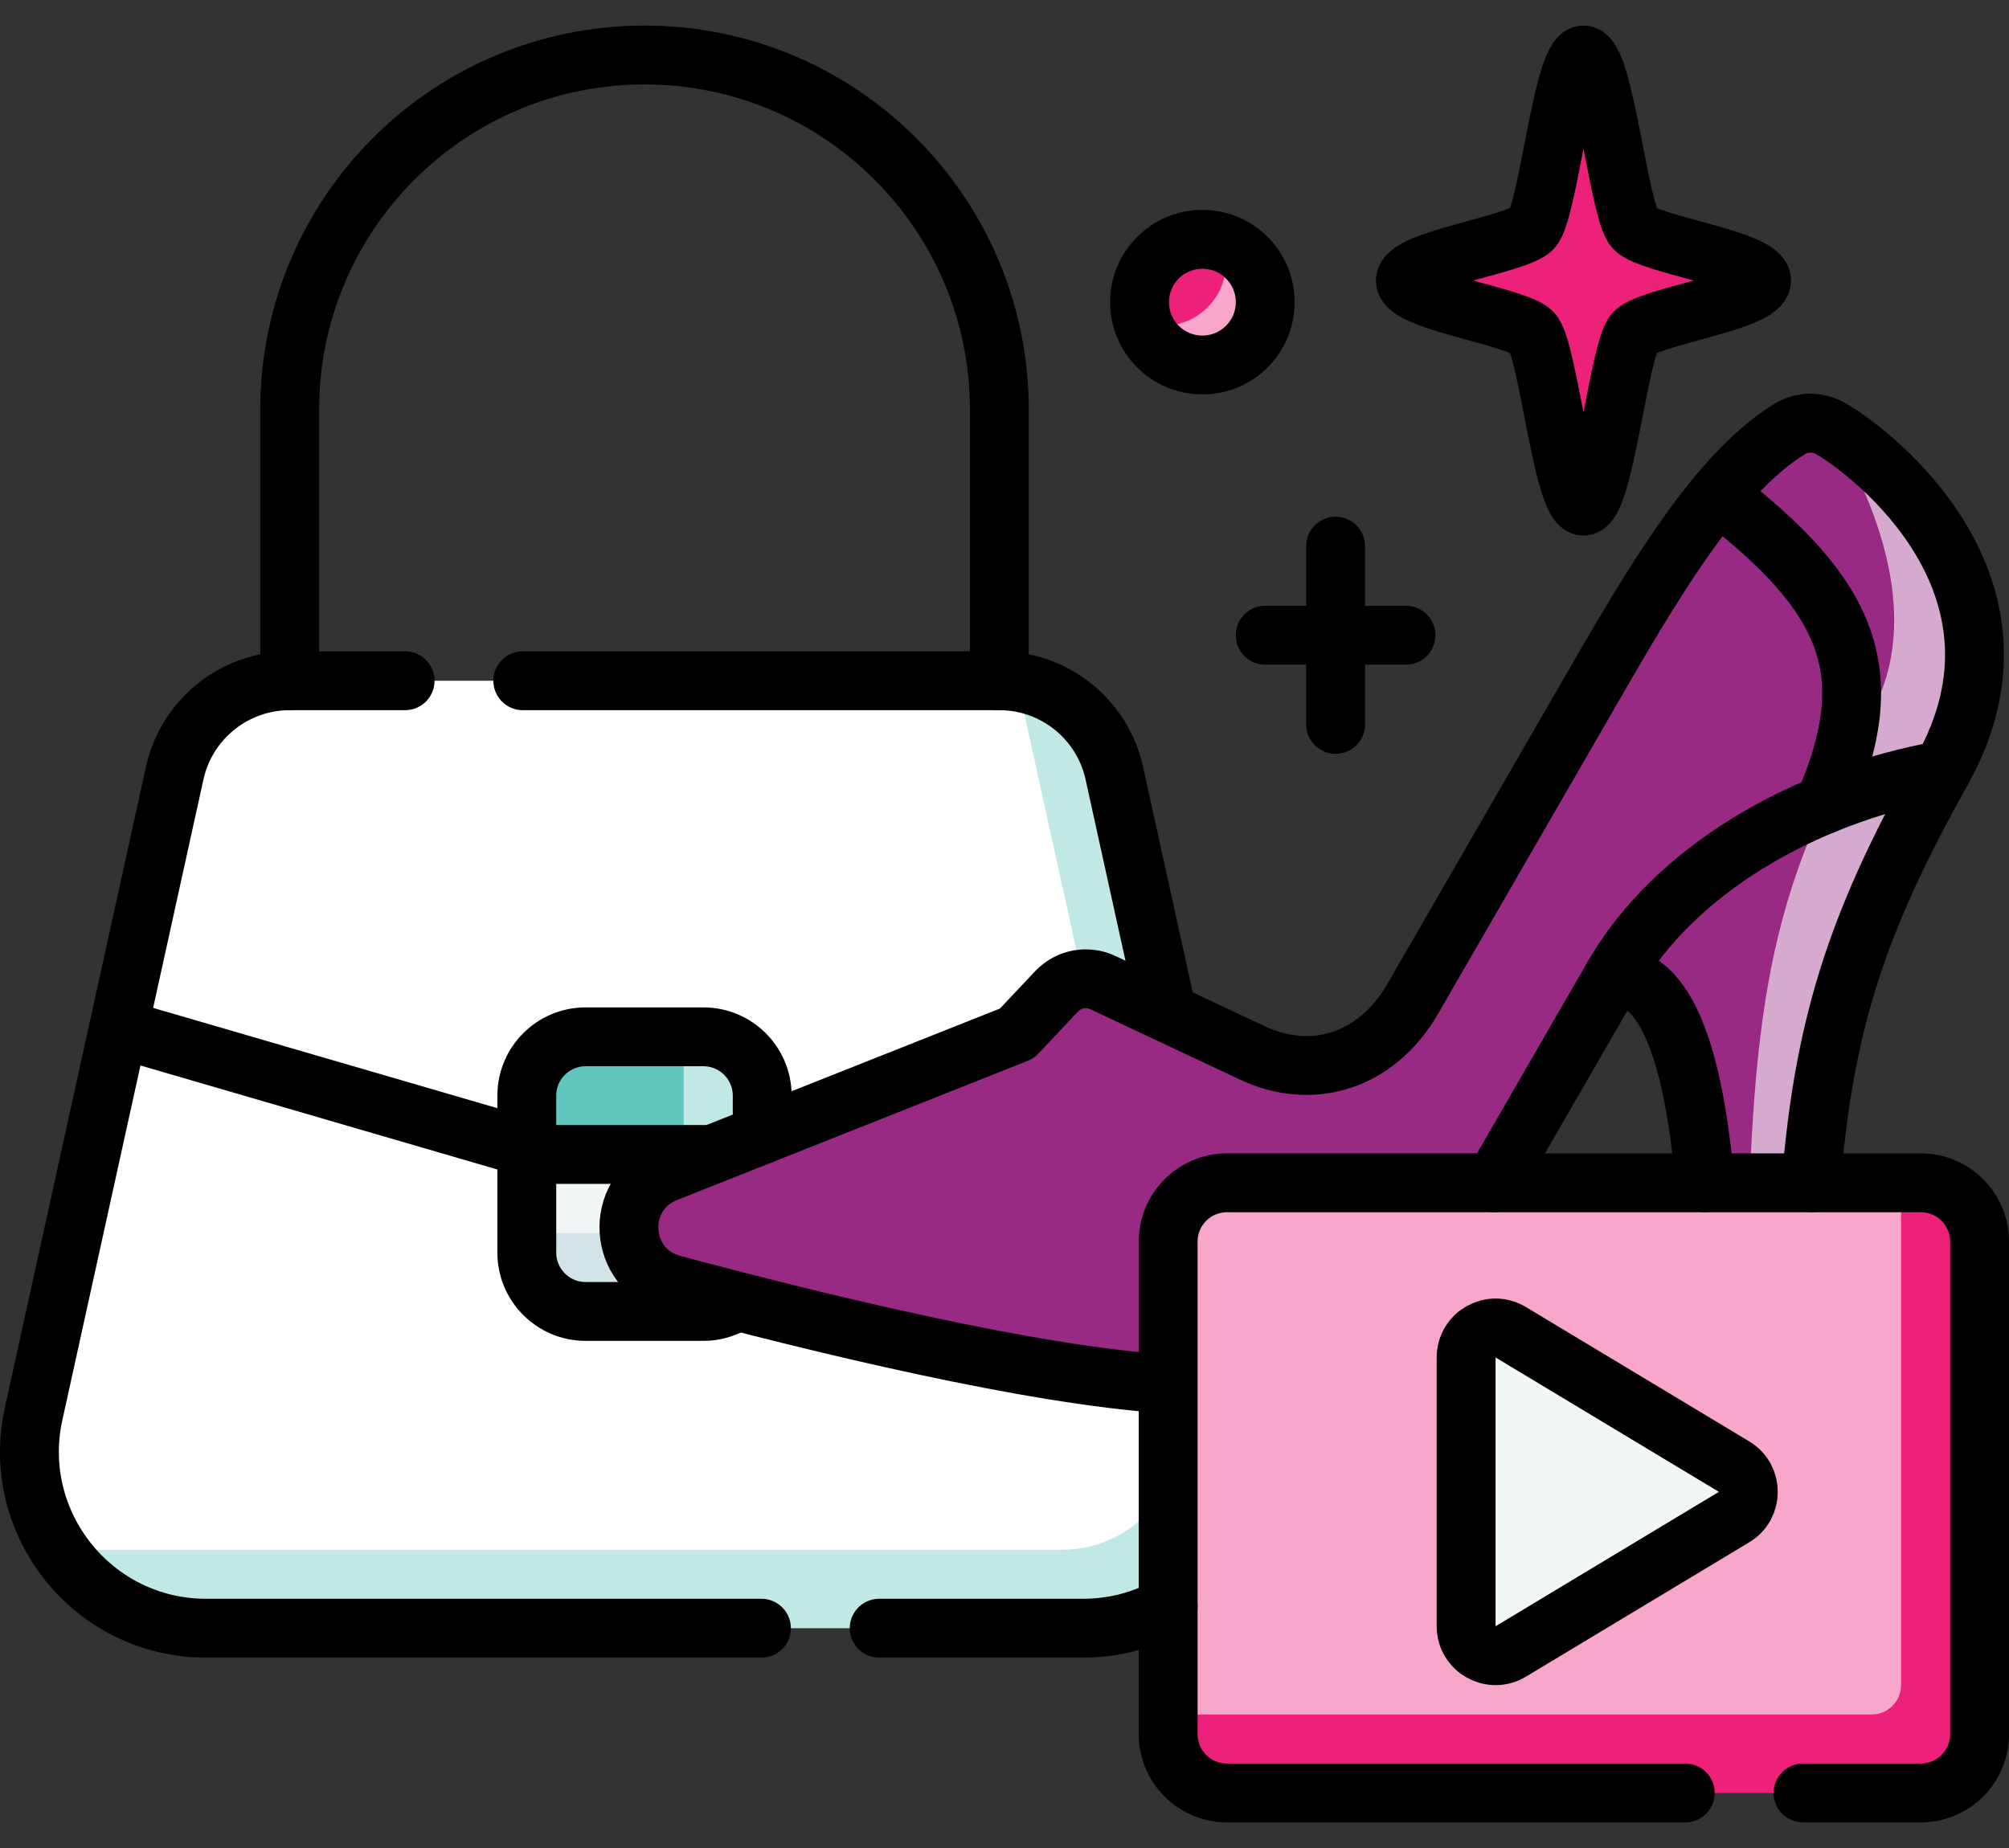
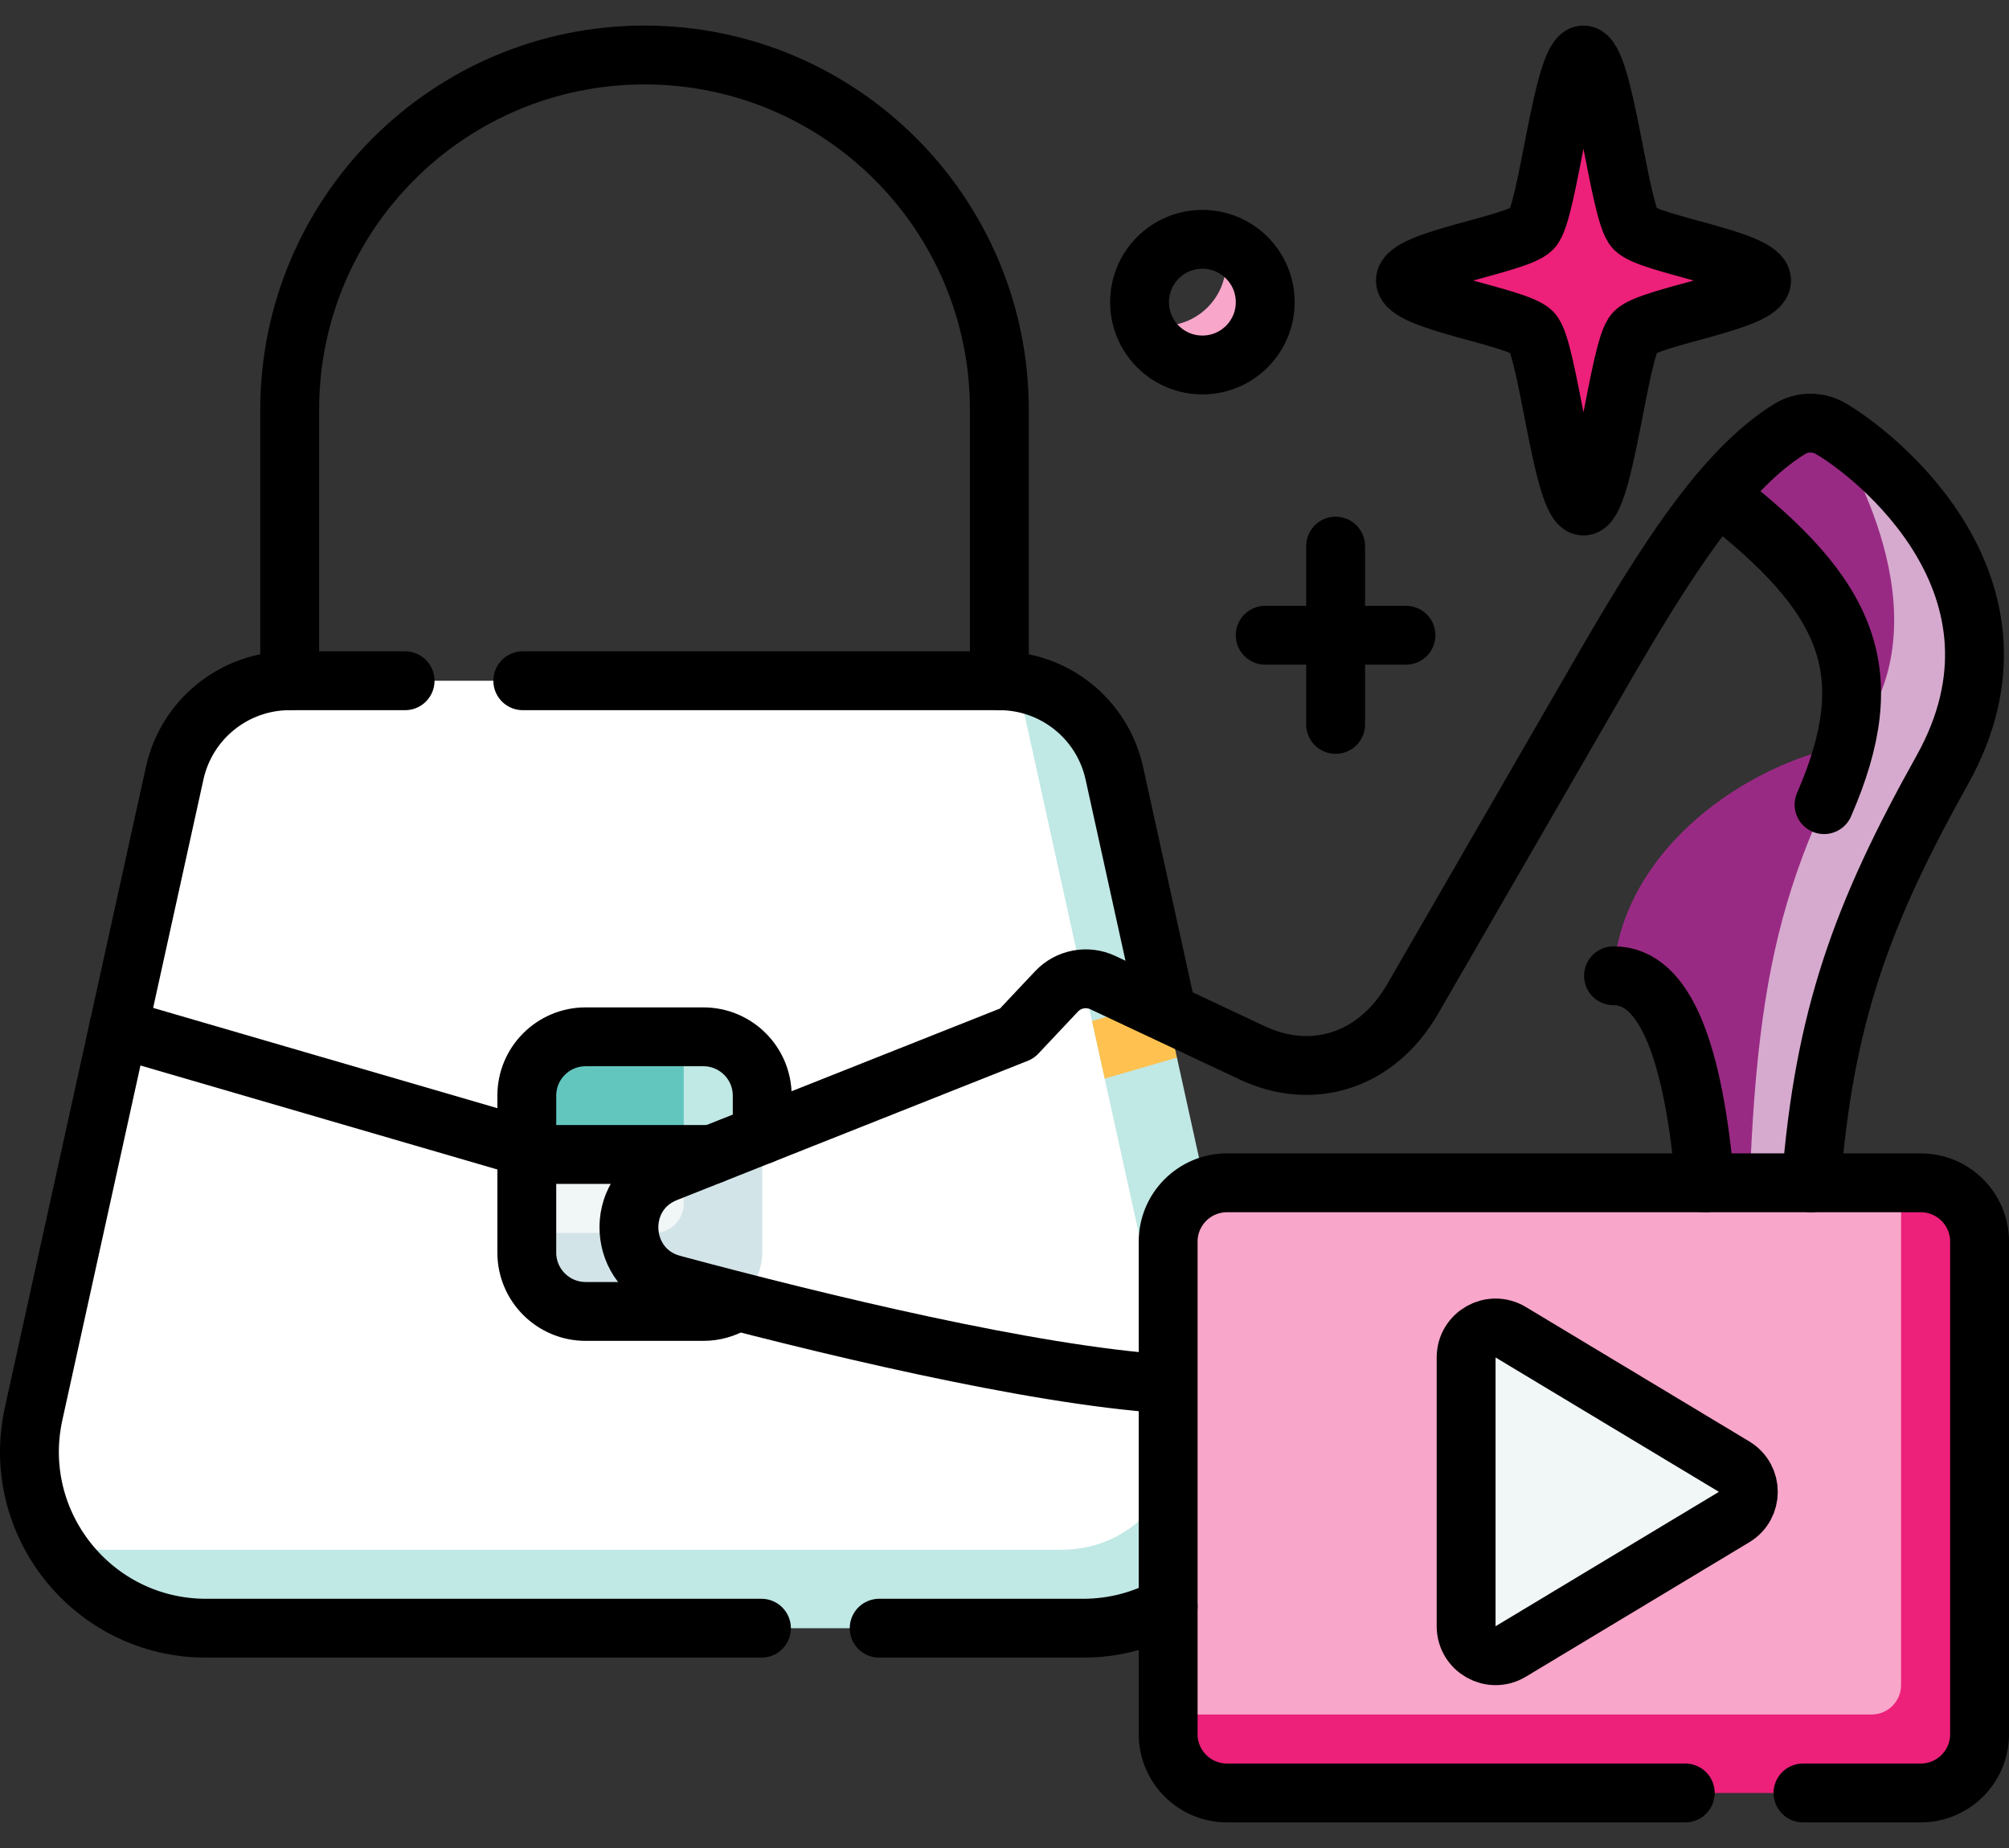
<svg xmlns="http://www.w3.org/2000/svg" width="50" height="46" viewBox="0 0 50 46" fill="none">
  <rect x="0" y="0" width="50" height="46" fill="#333333" stroke="none" />
  <path d="M30.927 39.102L26.267 17.577L25.301 16.977C25.16 16.957 25.017 16.945 24.872 16.945H7.209C5.834 16.945 4.644 17.902 4.348 19.245L0.837 35.189C0.569 36.406 0.832 37.594 1.452 38.54L4.251 39.86L30.927 39.102Z" fill="white" />
  <path d="M27.733 19.245C27.468 18.044 26.488 17.153 25.301 16.977C25.335 17.08 25.365 17.184 25.389 17.292L29.292 35.016C29.695 36.844 28.303 38.576 26.431 38.576H2.016C1.825 38.576 1.636 38.564 1.452 38.54C2.229 39.725 3.567 40.529 5.129 40.529H26.952C27.728 40.529 28.449 40.331 29.073 39.986L30.927 33.751L29.292 26.326L28.235 25.871L28.977 24.892L27.733 19.245Z" fill="#C0E8E5" />
  <path d="M27.178 25.415L27.494 26.849L29.292 26.326L28.977 24.893L27.178 25.415Z" fill="#FFC250" />
  <path d="M13.111 27.273V28.737L18.376 29.428L17.017 25.808H14.576C13.767 25.808 13.111 26.463 13.111 27.273Z" fill="#62C6BF" />
  <path d="M17.505 25.808H17.017V29.428L18.97 28.737V27.273C18.97 26.463 18.314 25.808 17.505 25.808Z" fill="#C0E8E5" />
  <path d="M18.79 30.002L17.017 28.737H13.111V30.69L14.976 32.105L18.79 30.002Z" fill="#F1F6F7" />
  <path d="M17.017 29.958C17.017 30.363 16.689 30.69 16.285 30.69H13.111V31.179C13.111 31.988 13.767 32.644 14.576 32.644H17.505C18.314 32.644 18.97 31.988 18.97 31.179V28.737H17.017V29.958Z" fill="#D2E4E7" />
  <path d="M40.157 24.289C42.082 24.275 42.643 28.553 42.586 34.479C42.586 34.479 44.032 34.479 44.508 34.479C44.518 25.793 45.376 22.635 47.593 18.404C44.329 18.25 40.305 20.843 40.157 24.289Z" fill="#992A84" />
  <path d="M48.336 19.172C47.549 18.878 46.784 18.722 46.056 18.688C43.839 22.919 43.48 25.793 43.47 34.479C44.137 34.479 44.937 34.479 44.937 34.479C44.883 26.997 45.616 24.039 48.336 19.172Z" fill="#D6AACE" />
-   <path d="M42.753 12.317C41.779 13.487 40.831 15.041 39.826 16.781C39.826 16.781 36.071 23.286 35.162 24.861C34.253 26.435 32.646 26.904 31.169 26.21L27.448 24.459C27.056 24.275 26.591 24.364 26.295 24.678L25.308 25.726L16.577 29.192C15.266 29.712 15.376 31.602 16.739 31.968C20.764 33.048 26.704 34.479 29.929 34.479C33.083 34.479 34.656 33.815 35.692 32.022C36.319 30.936 39.365 25.66 40.156 24.289C41.219 22.449 43.123 20.963 45.397 20.028C51.338 14.584 42.753 12.317 42.753 12.317Z" fill="#992A84" />
  <path d="M45.56 10.667C45.235 10.489 44.841 10.492 44.538 10.679C43.922 11.061 43.333 11.621 42.753 12.317C46.055 14.859 46.828 16.739 45.397 20.029C45.397 20.029 47.327 18.736 47.782 17.921C49.501 14.847 46.962 12.166 45.56 10.667Z" fill="#992A84" />
  <path d="M45.56 10.667C45.551 10.662 48.295 14.654 46.576 17.729C46.121 18.544 45.731 19.296 45.397 20.029C46.326 19.647 47.317 19.356 48.336 19.172C50.897 14.591 46.626 11.282 45.56 10.667Z" fill="#D6AACE" />
  <path d="M48.547 43.924L47.314 29.442H30.538C29.729 29.442 29.073 30.098 29.073 30.907V42.677L48.547 43.924Z" fill="#F8A6CA" />
  <path d="M47.803 29.442H47.314V41.945C47.314 42.349 46.986 42.677 46.582 42.677H29.073V43.166C29.073 43.975 29.729 44.63 30.538 44.63H47.803C48.612 44.63 49.267 43.975 49.267 43.166V30.907C49.267 30.098 48.612 29.442 47.803 29.442Z" fill="#ED207A" />
  <path d="M36.489 40.48V33.789C36.489 33.219 37.111 32.868 37.599 33.162L43.158 36.507C43.631 36.792 43.631 37.477 43.158 37.762L37.599 41.108C37.111 41.401 36.489 41.05 36.489 40.48Z" fill="#F1F6F7" />
  <path d="M39.41 1.369C38.891 1.369 38.529 5.302 38.133 5.698C37.738 6.094 34.977 6.464 34.977 6.983C34.977 7.502 37.738 7.872 38.133 8.268C38.529 8.664 38.891 12.597 39.41 12.597C39.928 12.597 40.29 8.664 40.686 8.268C41.082 7.872 43.842 7.502 43.842 6.983C43.842 6.464 41.082 6.094 40.686 5.698C40.29 5.302 39.928 1.369 39.41 1.369Z" fill="#ED207A" />
-   <path d="M30.951 6.692C30.951 6.516 30.675 6.215 30.428 6.042C30.27 5.988 30.101 5.958 29.924 5.958C29.061 5.958 28.36 6.658 28.36 7.522C28.36 7.698 28.391 7.867 28.445 8.025C28.613 8.26 29.031 8.557 29.207 8.557C30.071 8.557 30.951 7.556 30.951 6.692Z" fill="#ED207A" />
  <path d="M30.428 6.042C30.482 6.2 30.512 6.369 30.512 6.545C30.512 7.409 29.812 8.109 28.948 8.109C28.772 8.109 28.603 8.079 28.445 8.025C28.654 8.642 29.237 9.086 29.925 9.086C30.788 9.086 31.489 8.386 31.489 7.522C31.489 6.834 31.044 6.252 30.428 6.042Z" fill="#F8A6CA" />
  <path d="M13.011 16.945H24.872C26.247 16.945 27.437 17.902 27.733 19.245L28.988 24.946" stroke="black" stroke-width="1.465" stroke-miterlimit="10" stroke-linecap="round" stroke-linejoin="round" />
  <path d="M18.951 40.529H5.129C2.321 40.529 0.233 37.931 0.837 35.189L4.348 19.245C4.644 17.902 5.834 16.945 7.209 16.945H10.082" stroke="black" stroke-width="1.465" stroke-miterlimit="10" stroke-linecap="round" stroke-linejoin="round" />
  <path d="M29.073 39.986C28.449 40.331 27.728 40.529 26.953 40.529H21.881" stroke="black" stroke-width="1.465" stroke-miterlimit="10" stroke-linecap="round" stroke-linejoin="round" />
  <path d="M24.872 16.945V10.2C24.872 5.323 20.918 1.369 16.041 1.369C11.163 1.369 7.21 5.323 7.21 10.2V16.945" stroke="black" stroke-width="1.465" stroke-miterlimit="10" stroke-linecap="round" stroke-linejoin="round" />
  <path d="M18.251 32.44C18.033 32.569 17.778 32.644 17.505 32.644H14.576C13.767 32.644 13.111 31.988 13.111 31.179V27.273C13.111 26.463 13.767 25.808 14.576 25.808H17.505C18.314 25.808 18.97 26.463 18.97 27.273V28.242" stroke="black" stroke-width="1.465" stroke-miterlimit="10" stroke-linecap="round" stroke-linejoin="round" />
  <path d="M13.111 28.737H17.722" stroke="black" stroke-width="1.465" stroke-miterlimit="10" stroke-linecap="round" stroke-linejoin="round" />
  <path d="M2.949 25.6L13.111 28.561" stroke="black" stroke-width="1.465" stroke-miterlimit="10" stroke-linecap="round" stroke-linejoin="round" />
  <path d="M36.489 40.48V33.789C36.489 33.219 37.111 32.868 37.599 33.162L43.158 36.507C43.631 36.792 43.631 37.477 43.158 37.762L37.599 41.108C37.111 41.401 36.489 41.05 36.489 40.48Z" stroke="black" stroke-width="1.465" stroke-miterlimit="10" stroke-linecap="round" stroke-linejoin="round" />
  <path d="M41.943 44.63H30.538C29.729 44.63 29.073 43.975 29.073 43.166V30.907C29.073 30.098 29.729 29.442 30.538 29.442H47.803C48.612 29.442 49.268 30.098 49.268 30.907V43.166C49.268 43.975 48.612 44.63 47.803 44.63H44.873" stroke="black" stroke-width="1.465" stroke-miterlimit="10" stroke-linecap="round" stroke-linejoin="round" />
  <path d="M39.41 1.369C38.891 1.369 38.529 5.302 38.133 5.698C37.738 6.094 34.978 6.464 34.978 6.983C34.978 7.502 37.738 7.872 38.133 8.268C38.529 8.664 38.891 12.597 39.41 12.597C39.928 12.597 40.29 8.664 40.686 8.268C41.082 7.872 43.842 7.502 43.842 6.983C43.842 6.464 41.082 6.094 40.686 5.698C40.29 5.302 39.928 1.369 39.41 1.369Z" stroke="black" stroke-width="1.465" stroke-miterlimit="10" stroke-linecap="round" stroke-linejoin="round" />
  <path d="M33.241 13.594V18.032" stroke="black" stroke-width="1.465" stroke-miterlimit="10" stroke-linecap="round" stroke-linejoin="round" />
  <path d="M31.489 15.812H34.992" stroke="black" stroke-width="1.465" stroke-miterlimit="10" stroke-linecap="round" stroke-linejoin="round" />
  <path d="M29.925 9.085C30.789 9.085 31.489 8.385 31.489 7.521C31.489 6.657 30.789 5.957 29.925 5.957C29.061 5.957 28.361 6.657 28.361 7.521C28.361 8.385 29.061 9.085 29.925 9.085Z" stroke="black" stroke-width="1.465" stroke-miterlimit="10" stroke-linecap="round" stroke-linejoin="round" />
  <path d="M42.432 29.442C42.153 26.279 41.474 24.279 40.157 24.289" stroke="black" stroke-width="1.465" stroke-miterlimit="10" stroke-linecap="round" stroke-linejoin="round" />
  <path d="M28.988 34.445C25.643 34.222 20.399 32.95 16.739 31.968C15.376 31.602 15.266 29.712 16.578 29.191L25.309 25.725L26.295 24.678C26.591 24.363 27.057 24.275 27.448 24.459L31.169 26.209C32.646 26.904 34.253 26.435 35.162 24.86C36.071 23.286 39.827 16.781 39.827 16.781C41.429 14.005 42.886 11.703 44.538 10.68C44.85 10.487 45.242 10.484 45.56 10.667C46.626 11.282 50.896 14.591 48.336 19.172C46.324 22.772 45.4 25.327 45.076 29.442" stroke="black" stroke-width="1.465" stroke-miterlimit="10" stroke-linecap="round" stroke-linejoin="round" />
-   <path d="M48.336 19.172C44.821 19.807 41.653 21.697 40.157 24.289C39.663 25.143 38.295 27.514 37.182 29.442" stroke="black" stroke-width="1.465" stroke-miterlimit="10" stroke-linecap="round" stroke-linejoin="round" />
  <path d="M42.753 12.317C46.055 14.859 46.828 16.739 45.397 20.029" stroke="black" stroke-width="1.465" stroke-miterlimit="10" stroke-linecap="round" stroke-linejoin="round" />
</svg>